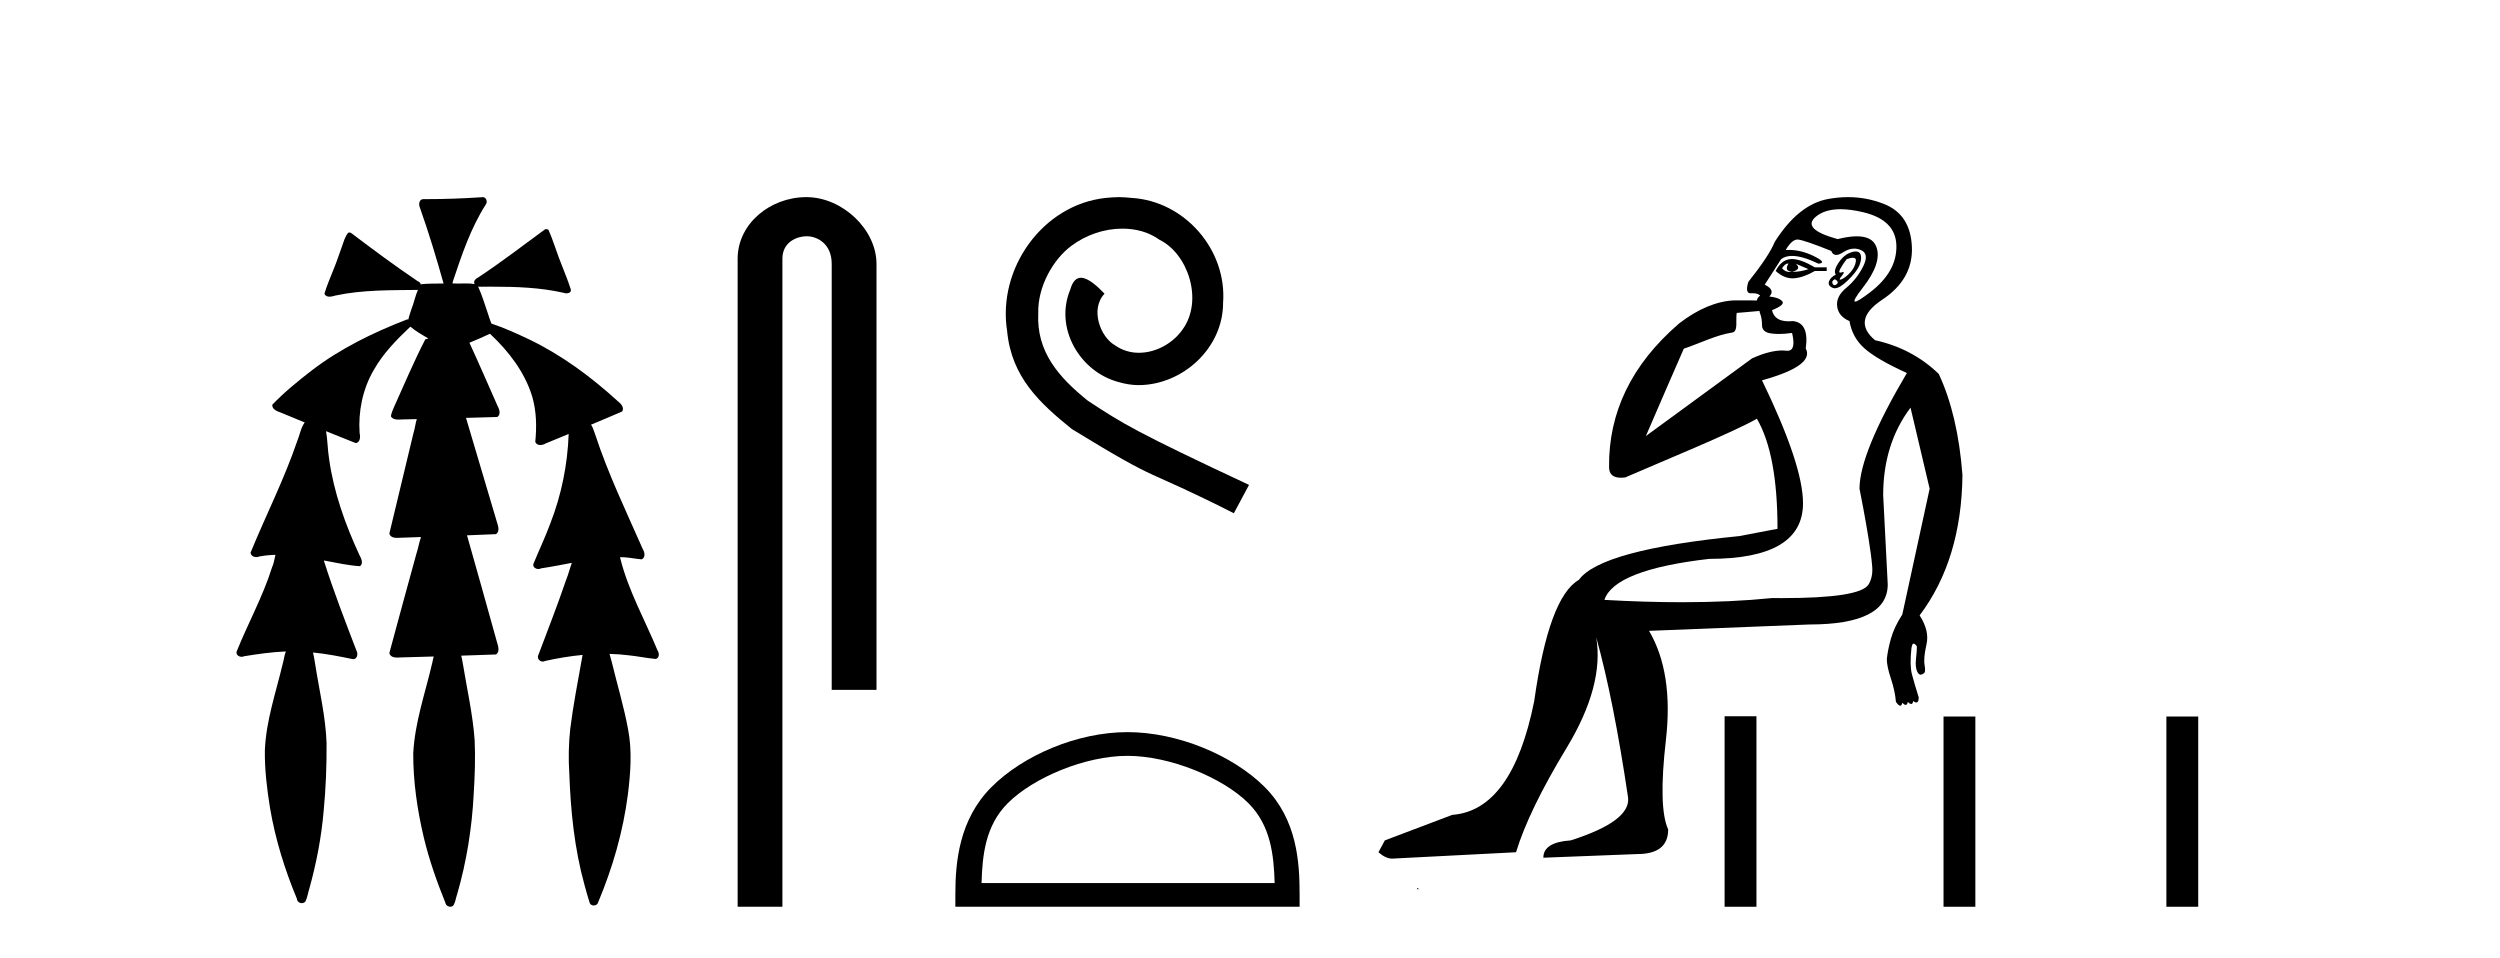
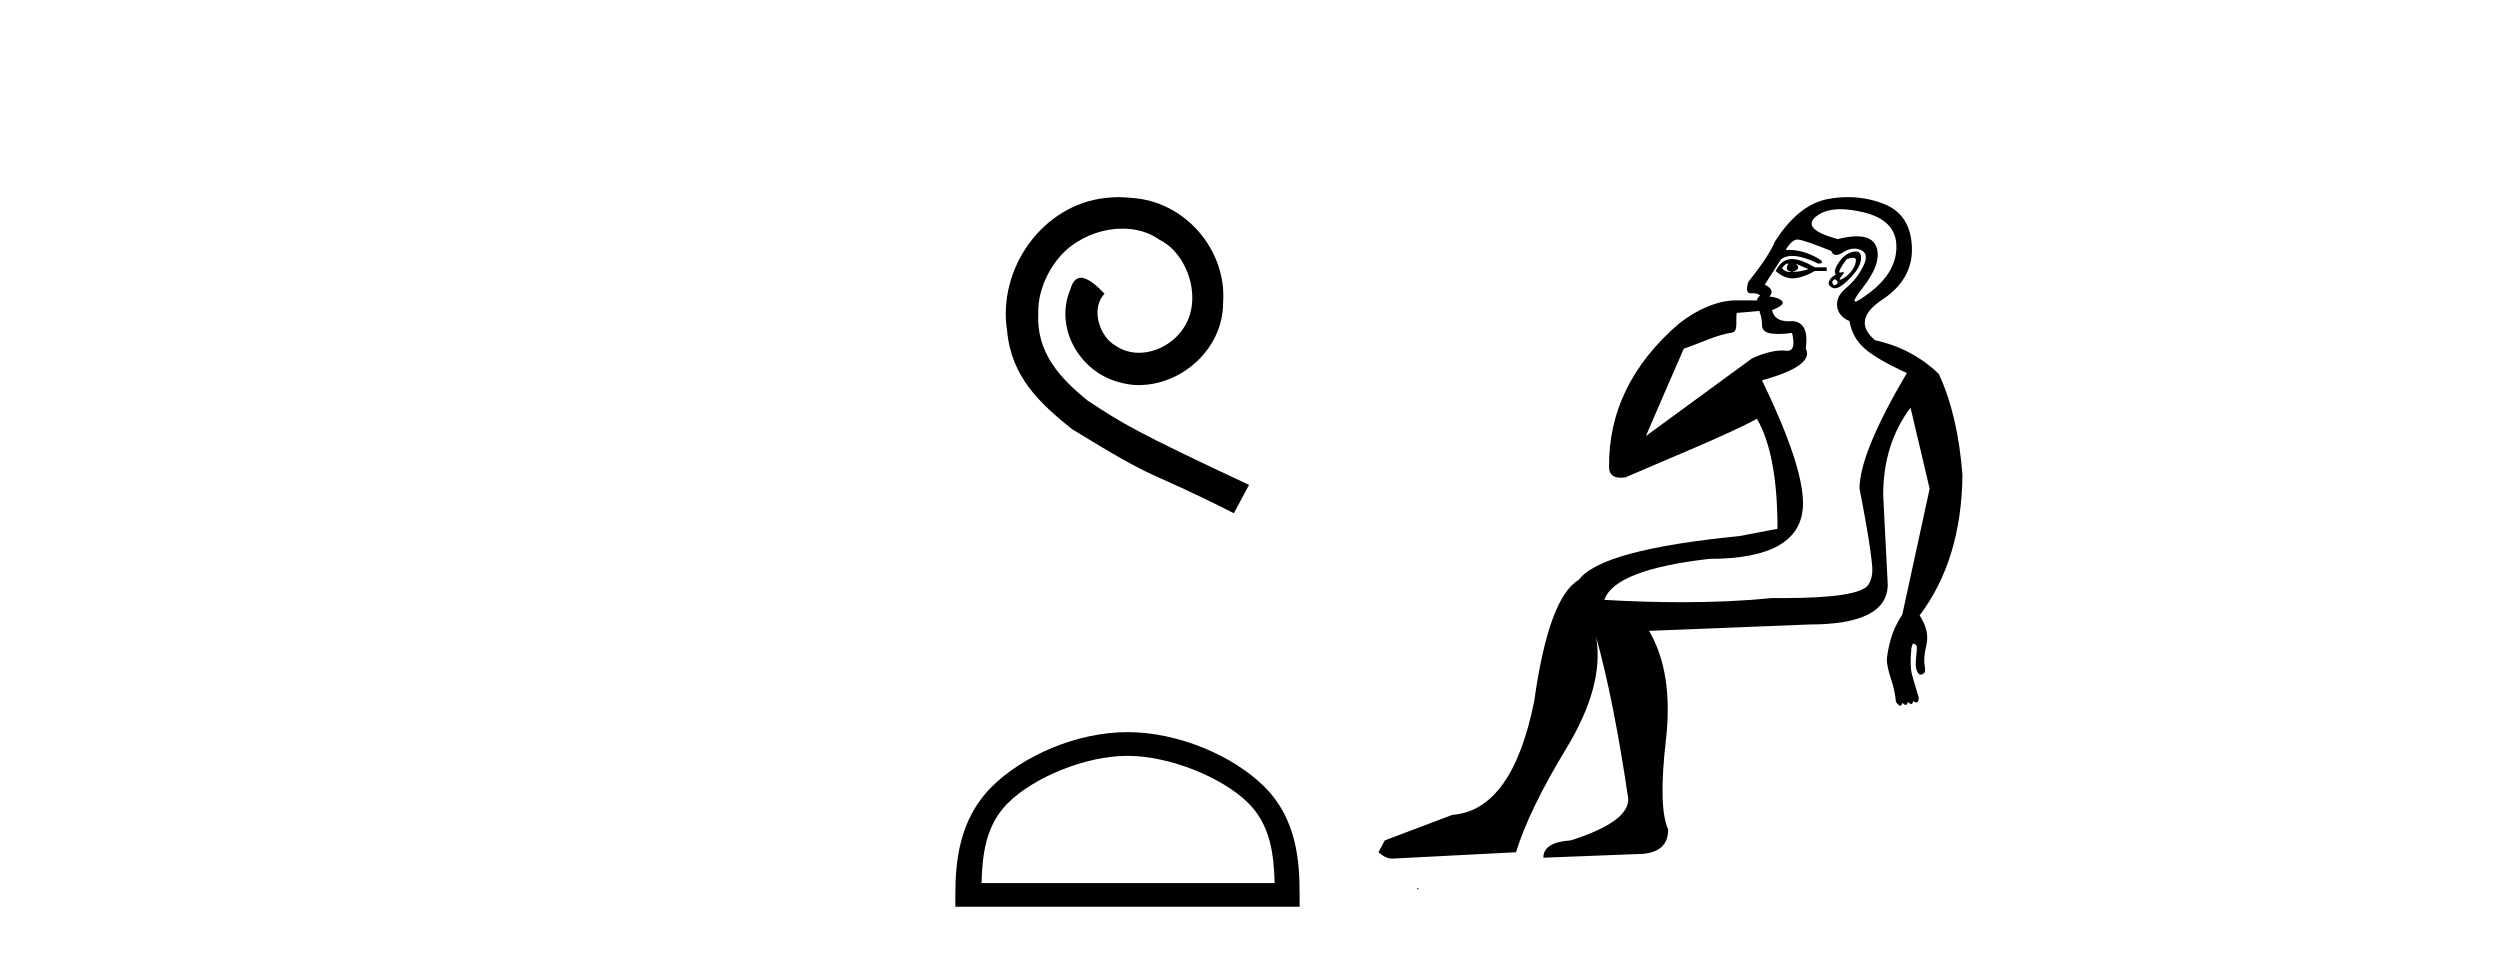
<svg xmlns="http://www.w3.org/2000/svg" width="107.0" height="41.0">
-   <path d="M 20.664 8.437 C 20.654 8.437 20.644 8.438 20.633 8.44 C 19.832 8.495 19.029 8.523 18.226 8.523 C 18.187 8.523 18.148 8.523 18.109 8.523 C 17.927 8.534 17.913 8.764 17.974 8.893 C 18.352 9.961 18.679 11.044 18.985 12.134 C 18.982 12.134 18.979 12.134 18.976 12.134 C 18.968 12.134 18.959 12.134 18.951 12.134 C 18.948 12.134 18.945 12.134 18.942 12.134 C 18.639 12.139 18.332 12.133 18.033 12.163 C 18.027 12.17 18.023 12.178 18.017 12.186 C 17.999 12.117 17.953 12.055 17.882 12.038 C 16.903 11.379 15.955 10.673 15.014 9.961 C 14.99 9.958 14.967 9.95 14.942 9.95 C 14.937 9.95 14.932 9.95 14.926 9.951 C 14.833 10.009 14.798 10.14 14.746 10.236 C 14.581 10.68 14.443 11.134 14.26 11.572 C 14.129 11.903 13.984 12.233 13.885 12.574 C 13.928 12.669 14.011 12.698 14.102 12.698 C 14.189 12.698 14.283 12.671 14.357 12.649 C 15.516 12.401 16.709 12.423 17.888 12.408 L 17.888 12.408 C 17.771 12.665 17.721 12.955 17.615 13.217 C 17.567 13.367 17.51 13.519 17.477 13.673 C 17.468 13.672 17.458 13.671 17.448 13.671 C 17.436 13.671 17.424 13.672 17.412 13.675 C 15.973 14.233 14.567 14.916 13.337 15.859 C 12.75 16.314 12.167 16.786 11.653 17.323 C 11.642 17.539 11.885 17.608 12.047 17.67 C 12.379 17.807 12.71 17.944 13.042 18.081 C 12.874 18.311 12.831 18.611 12.723 18.873 C 12.166 20.508 11.381 22.052 10.726 23.648 C 10.729 23.779 10.851 23.844 10.97 23.844 C 11.014 23.844 11.058 23.835 11.095 23.818 C 11.326 23.774 11.557 23.752 11.789 23.747 L 11.789 23.747 C 11.741 23.928 11.722 24.12 11.641 24.289 C 11.25 25.538 10.608 26.686 10.124 27.897 C 10.101 28.029 10.225 28.111 10.343 28.111 C 10.379 28.111 10.413 28.104 10.444 28.088 C 11.035 27.991 11.634 27.906 12.235 27.882 L 12.235 27.882 C 12.166 28.049 12.153 28.235 12.101 28.408 C 11.811 29.634 11.387 30.844 11.336 32.113 C 11.325 32.938 11.425 33.762 11.556 34.575 C 11.782 35.913 12.186 37.217 12.708 38.468 C 12.713 38.583 12.818 38.655 12.92 38.655 C 12.984 38.655 13.047 38.627 13.083 38.563 C 13.159 38.395 13.183 38.206 13.241 38.029 C 13.541 36.946 13.756 35.837 13.852 34.716 C 13.946 33.749 13.983 32.776 13.977 31.804 C 13.937 30.667 13.666 29.557 13.491 28.436 C 13.461 28.267 13.439 28.093 13.395 27.927 L 13.395 27.927 C 13.973 27.982 14.541 28.095 15.109 28.213 C 15.111 28.213 15.113 28.213 15.114 28.213 C 15.296 28.213 15.336 27.971 15.255 27.843 C 14.767 26.567 14.27 25.291 13.86 23.989 L 13.86 23.989 C 13.88 23.992 13.9 23.995 13.919 23.999 C 14.414 24.089 14.91 24.204 15.411 24.233 C 15.568 24.103 15.455 23.89 15.379 23.748 C 14.775 22.438 14.281 21.063 14.084 19.628 C 14.021 19.239 14.022 18.84 13.955 18.454 L 13.955 18.454 C 14.381 18.627 14.807 18.8 15.235 18.967 C 15.421 18.922 15.43 18.693 15.392 18.541 C 15.327 17.609 15.522 16.653 15.993 15.843 C 16.394 15.127 16.973 14.54 17.564 13.981 C 17.798 14.181 18.07 14.33 18.335 14.49 C 18.29 14.501 18.246 14.512 18.202 14.525 C 17.716 15.465 17.307 16.442 16.871 17.405 C 16.815 17.539 16.749 17.676 16.73 17.818 C 16.803 17.937 16.924 17.959 17.051 17.959 C 17.131 17.959 17.212 17.95 17.285 17.95 C 17.289 17.95 17.293 17.95 17.297 17.95 C 17.478 17.946 17.659 17.942 17.839 17.938 L 17.839 17.938 C 17.778 18.125 17.761 18.334 17.701 18.519 C 17.353 19.958 17.007 21.397 16.664 22.837 C 16.705 22.99 16.859 23.022 17.003 23.022 C 17.046 23.022 17.087 23.019 17.125 23.016 C 17.423 23.005 17.721 22.995 18.018 22.985 L 18.018 22.985 C 17.936 23.22 17.899 23.475 17.819 23.71 C 17.433 25.125 17.04 26.539 16.663 27.954 C 16.704 28.112 16.861 28.145 17.009 28.145 C 17.055 28.145 17.1 28.142 17.141 28.138 C 17.615 28.125 18.09 28.111 18.565 28.098 L 18.565 28.098 C 18.54 28.176 18.523 28.258 18.51 28.33 C 18.212 29.629 17.755 30.902 17.687 32.243 C 17.682 33.458 17.861 34.667 18.139 35.848 C 18.368 36.801 18.693 37.729 19.062 38.636 C 19.076 38.74 19.176 38.809 19.272 38.809 C 19.327 38.809 19.382 38.786 19.418 38.732 C 19.497 38.591 19.512 38.422 19.567 38.27 C 19.97 36.877 20.2 35.438 20.274 33.99 C 20.322 33.219 20.35 32.445 20.315 31.674 C 20.235 30.566 19.984 29.482 19.807 28.388 C 19.787 28.28 19.77 28.169 19.741 28.062 C 20.239 28.046 20.737 28.031 21.234 28.011 C 21.411 27.874 21.313 27.635 21.264 27.46 C 20.84 25.943 20.421 24.425 19.988 22.912 C 20.404 22.896 20.82 22.881 21.235 22.861 C 21.409 22.724 21.311 22.487 21.259 22.314 C 20.821 20.837 20.383 19.361 19.945 17.885 C 20.391 17.873 20.838 17.862 21.284 17.847 C 21.453 17.735 21.37 17.508 21.292 17.366 C 20.894 16.466 20.503 15.563 20.091 14.669 C 20.388 14.547 20.682 14.421 20.971 14.284 C 21.766 15.028 22.459 15.922 22.779 16.975 C 22.962 17.601 22.974 18.264 22.91 18.909 C 22.945 19.01 23.031 19.047 23.125 19.047 C 23.204 19.047 23.289 19.02 23.351 18.981 C 23.683 18.844 24.016 18.707 24.348 18.57 L 24.348 18.57 C 24.345 18.573 24.342 18.575 24.339 18.578 C 24.291 19.882 24.032 21.178 23.557 22.394 C 23.338 22.99 23.064 23.563 22.824 24.15 C 22.81 24.278 22.929 24.354 23.045 24.354 C 23.086 24.354 23.126 24.345 23.16 24.325 C 23.599 24.261 24.036 24.173 24.474 24.09 L 24.474 24.09 C 24.387 24.332 24.326 24.586 24.228 24.825 C 23.855 25.919 23.433 26.995 23.026 28.076 C 22.996 28.204 23.111 28.316 23.231 28.316 C 23.262 28.316 23.294 28.308 23.324 28.291 C 23.854 28.172 24.393 28.082 24.935 28.03 L 24.935 28.03 C 24.923 28.081 24.913 28.133 24.908 28.179 C 24.729 29.184 24.532 30.186 24.406 31.199 C 24.337 31.831 24.325 32.468 24.366 33.102 C 24.423 34.706 24.585 36.316 25.014 37.866 C 25.087 38.13 25.157 38.397 25.243 38.656 C 25.275 38.723 25.344 38.755 25.413 38.755 C 25.497 38.755 25.582 38.707 25.601 38.617 C 26.22 37.143 26.669 35.592 26.873 34.004 C 26.987 33.083 27.06 32.141 26.883 31.223 C 26.705 30.247 26.415 29.295 26.183 28.331 C 26.145 28.22 26.126 28.098 26.088 27.987 L 26.088 27.987 C 26.365 27.994 26.642 28.012 26.918 28.048 C 27.304 28.089 27.685 28.169 28.07 28.204 C 28.233 28.157 28.22 27.943 28.139 27.83 C 27.6 26.531 26.899 25.29 26.554 23.92 C 26.549 23.897 26.542 23.872 26.536 23.847 L 26.536 23.847 C 26.601 23.848 26.666 23.849 26.731 23.852 C 26.976 23.87 27.22 23.92 27.464 23.94 C 27.637 23.864 27.595 23.638 27.514 23.508 C 26.798 21.881 26.023 20.275 25.47 18.583 C 25.418 18.451 25.381 18.303 25.304 18.186 C 25.3 18.183 25.295 18.181 25.291 18.178 C 25.739 17.991 26.187 17.804 26.631 17.611 C 26.736 17.433 26.559 17.261 26.428 17.159 C 25.289 16.121 24.035 15.193 22.642 14.524 C 22.117 14.273 21.583 14.034 21.031 13.848 C 20.991 13.725 20.934 13.604 20.904 13.483 C 20.761 13.075 20.642 12.654 20.462 12.263 L 20.462 12.263 C 20.499 12.271 20.539 12.273 20.579 12.273 C 20.625 12.273 20.672 12.27 20.715 12.27 C 20.73 12.27 20.744 12.27 20.757 12.271 C 20.857 12.271 20.957 12.27 21.057 12.27 C 22.09 12.27 23.13 12.304 24.14 12.536 C 24.169 12.549 24.206 12.556 24.243 12.556 C 24.345 12.556 24.453 12.505 24.432 12.391 C 24.235 11.775 23.958 11.189 23.758 10.574 C 23.668 10.323 23.58 10.067 23.468 9.827 C 23.436 9.814 23.403 9.808 23.369 9.808 C 23.358 9.808 23.346 9.808 23.334 9.81 C 22.386 10.502 21.456 11.223 20.475 11.869 C 20.372 11.923 20.239 12.027 20.313 12.157 C 20.313 12.157 20.313 12.158 20.314 12.158 C 20.197 12.136 20.078 12.131 19.958 12.131 C 19.838 12.131 19.718 12.136 19.599 12.136 C 19.554 12.136 19.51 12.135 19.466 12.133 C 19.459 12.133 19.452 12.133 19.445 12.133 C 19.426 12.133 19.407 12.133 19.388 12.133 C 19.381 12.133 19.374 12.133 19.367 12.133 C 19.374 12.113 19.377 12.091 19.375 12.068 C 19.758 10.926 20.141 9.768 20.795 8.747 C 20.875 8.643 20.817 8.462 20.691 8.439 C 20.682 8.438 20.673 8.437 20.664 8.437 Z" style="fill:#000000;stroke:none" />
-   <path d="M 34.515 8.437 C 32.946 8.437 31.571 9.591 31.571 11.072 L 31.571 38.809 L 33.487 38.809 L 33.487 11.072 C 33.487 10.346 34.126 10.111 34.528 10.111 C 34.949 10.111 35.597 10.406 35.597 11.296 L 35.597 29.526 L 37.514 29.526 L 37.514 11.296 C 37.514 9.813 36.045 8.437 34.515 8.437 Z" style="fill:#000000;stroke:none" />
  <path d="M 47.889 8.437 C 47.701 8.437 47.513 8.454 47.325 8.471 C 44.609 8.761 42.679 11.512 43.106 14.177 C 43.294 16.158 44.524 17.269 45.873 18.362 C 49.888 20.822 48.76 19.917 52.809 21.967 L 53.458 20.754 C 48.641 18.499 48.06 18.14 46.557 17.149 C 45.327 16.158 44.353 15.065 44.438 13.408 C 44.404 12.263 45.088 11.085 45.856 10.521 C 46.471 10.06 47.257 9.786 48.026 9.786 C 48.607 9.786 49.153 9.923 49.632 10.265 C 50.845 10.863 51.511 12.844 50.622 14.091 C 50.212 14.689 49.478 15.099 48.743 15.099 C 48.385 15.099 48.026 14.997 47.718 14.775 C 47.103 14.433 46.642 13.237 47.274 12.571 C 46.984 12.263 46.574 11.888 46.266 11.888 C 46.061 11.888 45.908 12.041 45.805 12.4 C 45.122 14.04 46.215 15.902 47.855 16.346 C 48.145 16.432 48.436 16.483 48.726 16.483 C 50.605 16.483 52.348 14.911 52.348 12.964 C 52.519 10.692 50.708 8.608 48.436 8.471 C 48.265 8.454 48.077 8.437 47.889 8.437 Z" style="fill:#000000;stroke:none" />
  <path d="M 48.256 32.35 C 50.068 32.35 52.336 33.281 53.434 34.378 C 54.394 35.339 54.52 36.612 54.555 37.795 L 42.01 37.795 C 42.045 36.612 42.17 35.339 43.131 34.378 C 44.228 33.281 46.443 32.35 48.256 32.35 ZM 48.256 31.335 C 46.106 31.335 43.792 32.329 42.437 33.684 C 41.046 35.075 40.889 36.906 40.889 38.275 L 40.889 38.809 L 55.623 38.809 L 55.623 38.275 C 55.623 36.906 55.519 35.075 54.128 33.684 C 52.772 32.329 50.406 31.335 48.256 31.335 Z" style="fill:#000000;stroke:none" />
  <path d="M 76.511 11.28 C 76.512 11.28 76.514 11.28 76.515 11.28 C 76.525 11.281 76.535 11.283 76.545 11.286 C 76.415 11.494 76.467 11.611 76.701 11.637 C 76.987 11.559 77.039 11.442 76.857 11.286 L 76.857 11.286 C 77.039 11.364 77.221 11.442 77.403 11.52 C 77.169 11.598 76.935 11.637 76.701 11.637 C 76.671 11.641 76.641 11.643 76.613 11.643 C 76.472 11.643 76.358 11.589 76.272 11.481 C 76.361 11.347 76.441 11.28 76.511 11.28 ZM 76.696 11.087 C 76.671 11.087 76.646 11.088 76.623 11.091 C 76.363 11.117 76.155 11.286 75.999 11.598 C 76.233 11.808 76.472 11.913 76.717 11.913 C 76.744 11.913 76.771 11.912 76.798 11.91 C 77.071 11.884 77.364 11.78 77.676 11.598 L 78.183 11.598 L 78.183 11.442 L 77.676 11.442 C 77.275 11.206 76.949 11.088 76.698 11.087 C 76.698 11.087 76.697 11.087 76.696 11.087 ZM 79.299 11.031 C 79.403 11.031 79.447 11.084 79.431 11.188 C 79.405 11.357 79.327 11.513 79.197 11.656 C 79.067 11.799 78.943 11.897 78.826 11.949 C 78.795 11.963 78.772 11.969 78.758 11.969 C 78.717 11.969 78.74 11.917 78.826 11.812 C 78.918 11.7 78.938 11.643 78.885 11.643 C 78.871 11.643 78.851 11.648 78.826 11.656 C 78.801 11.664 78.78 11.669 78.764 11.669 C 78.705 11.669 78.706 11.612 78.768 11.5 C 78.846 11.357 78.936 11.221 79.04 11.091 C 79.148 11.052 79.233 11.032 79.296 11.031 C 79.297 11.031 79.298 11.031 79.299 11.031 ZM 78.534 11.949 C 78.664 12.027 78.69 12.098 78.612 12.163 C 78.576 12.193 78.545 12.207 78.518 12.207 C 78.485 12.207 78.458 12.186 78.436 12.143 C 78.397 12.065 78.43 12.001 78.534 11.949 ZM 79.429 10.763 C 79.374 10.763 79.31 10.775 79.236 10.798 C 79.028 10.863 78.846 11.013 78.69 11.247 C 78.534 11.481 78.495 11.65 78.573 11.754 C 78.417 11.832 78.319 11.929 78.28 12.046 C 78.241 12.163 78.293 12.254 78.436 12.319 C 78.465 12.332 78.496 12.338 78.53 12.338 C 78.665 12.338 78.842 12.235 79.06 12.027 C 79.333 11.767 79.509 11.539 79.587 11.344 C 79.665 11.149 79.677 10.993 79.625 10.876 C 79.593 10.803 79.53 10.766 79.437 10.764 C 79.434 10.763 79.431 10.763 79.429 10.763 ZM 78.774 8.954 C 79.058 8.954 79.381 8.997 79.743 9.083 C 80.678 9.304 81.153 9.784 81.166 10.525 C 81.179 11.266 80.802 11.929 80.035 12.514 C 79.69 12.777 79.479 12.909 79.402 12.909 C 79.309 12.909 79.416 12.712 79.723 12.319 C 80.282 11.604 80.477 11.019 80.308 10.564 C 80.196 10.264 79.917 10.114 79.471 10.114 C 79.242 10.114 78.968 10.154 78.651 10.233 C 77.611 9.947 77.299 9.629 77.715 9.278 C 77.962 9.069 78.3 8.961 78.73 8.955 C 78.745 8.954 78.759 8.954 78.774 8.954 ZM 75.306 13.309 C 75.308 13.346 75.319 13.386 75.336 13.431 C 75.388 13.561 75.414 13.723 75.414 13.918 C 75.414 14.113 75.537 14.23 75.784 14.269 C 75.891 14.285 76.008 14.294 76.136 14.294 C 76.305 14.294 76.494 14.279 76.701 14.25 L 76.701 14.25 C 76.822 14.759 76.757 15.013 76.504 15.013 C 76.486 15.013 76.467 15.012 76.447 15.01 C 76.398 15.003 76.342 15 76.281 15 C 75.974 15 75.53 15.088 74.985 15.341 L 70.443 18.663 C 71.072 17.195 71.622 15.945 72.067 14.923 C 72.775 14.687 73.453 14.337 74.135 14.234 C 74.407 14.193 74.278 13.7 74.331 13.393 C 74.401 13.392 74.947 13.339 75.306 13.309 ZM 76.934 10.252 C 76.936 10.252 76.937 10.252 76.939 10.252 C 76.944 10.252 76.949 10.252 76.954 10.253 C 77.123 10.266 77.598 10.428 78.378 10.74 C 78.421 10.855 78.491 10.912 78.59 10.912 C 78.67 10.912 78.768 10.874 78.884 10.798 C 79.045 10.694 79.204 10.641 79.36 10.641 C 79.456 10.641 79.551 10.661 79.645 10.701 C 79.892 10.805 79.925 11.039 79.743 11.403 C 79.561 11.767 79.32 12.072 79.021 12.319 C 78.722 12.566 78.592 12.832 78.631 13.118 C 78.67 13.404 78.846 13.612 79.158 13.742 C 79.236 14.21 79.45 14.601 79.801 14.912 C 80.152 15.224 80.756 15.575 81.614 15.965 C 80.262 18.253 79.587 19.904 79.587 20.917 C 79.587 20.917 79.658 21.268 79.749 21.757 C 79.892 22.528 80.087 23.644 80.132 24.271 C 80.155 24.582 80.085 24.833 79.976 25.012 C 79.737 25.406 78.5 25.599 76.277 25.599 C 76.136 25.599 75.992 25.598 75.843 25.597 C 74.67 25.716 73.386 25.775 71.992 25.775 C 70.946 25.775 69.838 25.742 68.668 25.675 C 68.954 24.817 70.449 24.232 73.153 23.92 C 75.83 23.92 77.169 23.127 77.169 21.541 C 77.169 20.449 76.584 18.695 75.414 16.277 C 76.922 15.861 77.546 15.406 77.286 14.912 C 77.39 14.185 77.208 13.794 76.74 13.742 C 76.675 13.749 76.614 13.752 76.555 13.752 C 76.149 13.752 75.911 13.593 75.843 13.275 C 76.233 13.119 76.376 12.988 76.272 12.884 C 76.168 12.78 75.986 12.716 75.726 12.69 C 75.908 12.508 75.843 12.339 75.531 12.183 L 76.233 11.091 C 76.355 10.999 76.511 10.953 76.701 10.953 C 76.996 10.953 77.373 11.064 77.832 11.286 C 78.092 11.26 78.02 11.149 77.617 10.954 C 77.262 10.782 76.911 10.696 76.566 10.696 C 76.52 10.696 76.474 10.698 76.428 10.701 C 76.602 10.401 76.772 10.252 76.934 10.252 ZM 79.094 8.437 C 78.815 8.437 78.531 8.464 78.241 8.517 C 77.396 8.673 76.636 9.284 75.96 10.35 C 75.804 10.74 75.427 11.312 74.829 12.065 C 74.729 12.391 74.762 12.554 74.927 12.554 C 74.933 12.554 74.94 12.553 74.946 12.553 C 74.972 12.551 74.997 12.55 75.021 12.55 C 75.164 12.55 75.269 12.584 75.336 12.65 C 75.25 12.715 75.203 12.785 75.198 12.859 L 74.233 12.856 C 73.5 12.882 72.683 13.211 71.871 13.84 C 69.827 15.596 68.842 17.659 68.868 19.992 C 68.868 20.307 69.048 20.447 69.38 20.447 C 69.435 20.447 69.494 20.443 69.557 20.435 C 71.064 19.779 74.147 18.52 75.195 17.922 C 75.783 18.928 76.077 20.499 76.077 22.633 L 74.439 22.945 C 70.488 23.335 68.2 23.959 67.576 24.817 C 66.718 25.311 66.081 27.04 65.665 30.003 C 65.041 33.123 63.872 34.747 62.156 34.877 L 59.271 35.969 L 58.998 36.476 C 59.205 36.658 59.401 36.749 59.583 36.749 L 64.886 36.476 C 65.25 35.28 65.971 33.792 67.05 32.011 C 68.129 30.23 68.551 28.651 68.317 27.273 L 68.317 27.273 C 68.811 29.041 69.266 31.329 69.682 34.136 C 69.76 34.812 68.941 35.423 67.225 35.969 C 66.445 36.021 66.055 36.268 66.055 36.71 L 70.072 36.554 C 70.956 36.554 71.398 36.203 71.398 35.501 C 71.112 34.877 71.079 33.603 71.3 31.68 C 71.521 29.756 71.281 28.196 70.579 27 L 77.442 26.728 C 79.677 26.728 80.795 26.156 80.795 25.012 L 80.6 21.191 C 80.6 19.735 80.99 18.486 81.77 17.447 L 82.589 20.917 L 81.419 26.299 C 81.185 26.663 81.023 27.007 80.932 27.332 C 80.841 27.657 80.782 27.95 80.756 28.209 C 80.756 28.417 80.815 28.697 80.932 29.048 C 81.049 29.398 81.12 29.73 81.146 30.042 C 81.198 30.12 81.25 30.172 81.302 30.198 C 81.313 30.203 81.323 30.206 81.332 30.206 C 81.369 30.206 81.398 30.164 81.419 30.081 C 81.478 30.14 81.526 30.17 81.564 30.17 C 81.609 30.17 81.639 30.127 81.653 30.042 C 81.712 30.101 81.761 30.131 81.798 30.131 C 81.843 30.131 81.873 30.088 81.887 30.003 C 81.929 30.045 81.97 30.065 82.012 30.065 C 82.022 30.065 82.033 30.064 82.043 30.062 C 82.095 30.049 82.121 29.977 82.121 29.847 C 81.991 29.431 81.894 29.1 81.829 28.853 C 81.764 28.606 81.757 28.235 81.809 27.741 C 81.835 27.611 81.861 27.547 81.887 27.547 C 81.939 27.547 81.991 27.585 82.043 27.663 C 82.043 27.793 82.03 27.976 82.004 28.209 C 81.978 28.443 81.997 28.625 82.062 28.755 C 82.103 28.836 82.151 28.877 82.207 28.877 C 82.241 28.877 82.277 28.862 82.316 28.833 C 82.394 28.807 82.414 28.69 82.375 28.482 C 82.336 28.274 82.362 27.975 82.453 27.585 C 82.544 27.195 82.446 26.78 82.16 26.338 C 83.356 24.752 83.967 22.75 83.993 20.332 C 83.863 18.617 83.525 17.174 82.979 16.004 C 82.225 15.276 81.315 14.795 80.25 14.561 C 79.574 13.989 79.678 13.411 80.561 12.826 C 81.445 12.241 81.868 11.487 81.829 10.564 C 81.79 9.642 81.393 9.03 80.639 8.732 C 80.145 8.535 79.63 8.437 79.096 8.437 C 79.096 8.437 79.095 8.437 79.094 8.437 ZM 60.649 38.006 C 60.647 38.021 60.65 38.039 60.649 38.055 C 60.659 38.055 60.667 38.055 60.674 38.055 C 60.693 38.055 60.706 38.055 60.725 38.055 C 60.731 38.055 60.739 38.055 60.748 38.055 C 60.72 38.034 60.676 38.027 60.649 38.006 Z" style="fill:#000000;stroke:none" />
-   <path d="M 73.813 30.656 L 73.813 38.809 L 75.176 38.809 L 75.176 30.656 ZM 83.183 30.667 L 83.183 38.809 L 84.545 38.809 L 84.545 30.667 ZM 92.721 30.667 L 92.721 38.809 L 94.084 38.809 L 94.084 30.667 Z" style="fill:#000000;stroke:none" />
</svg>